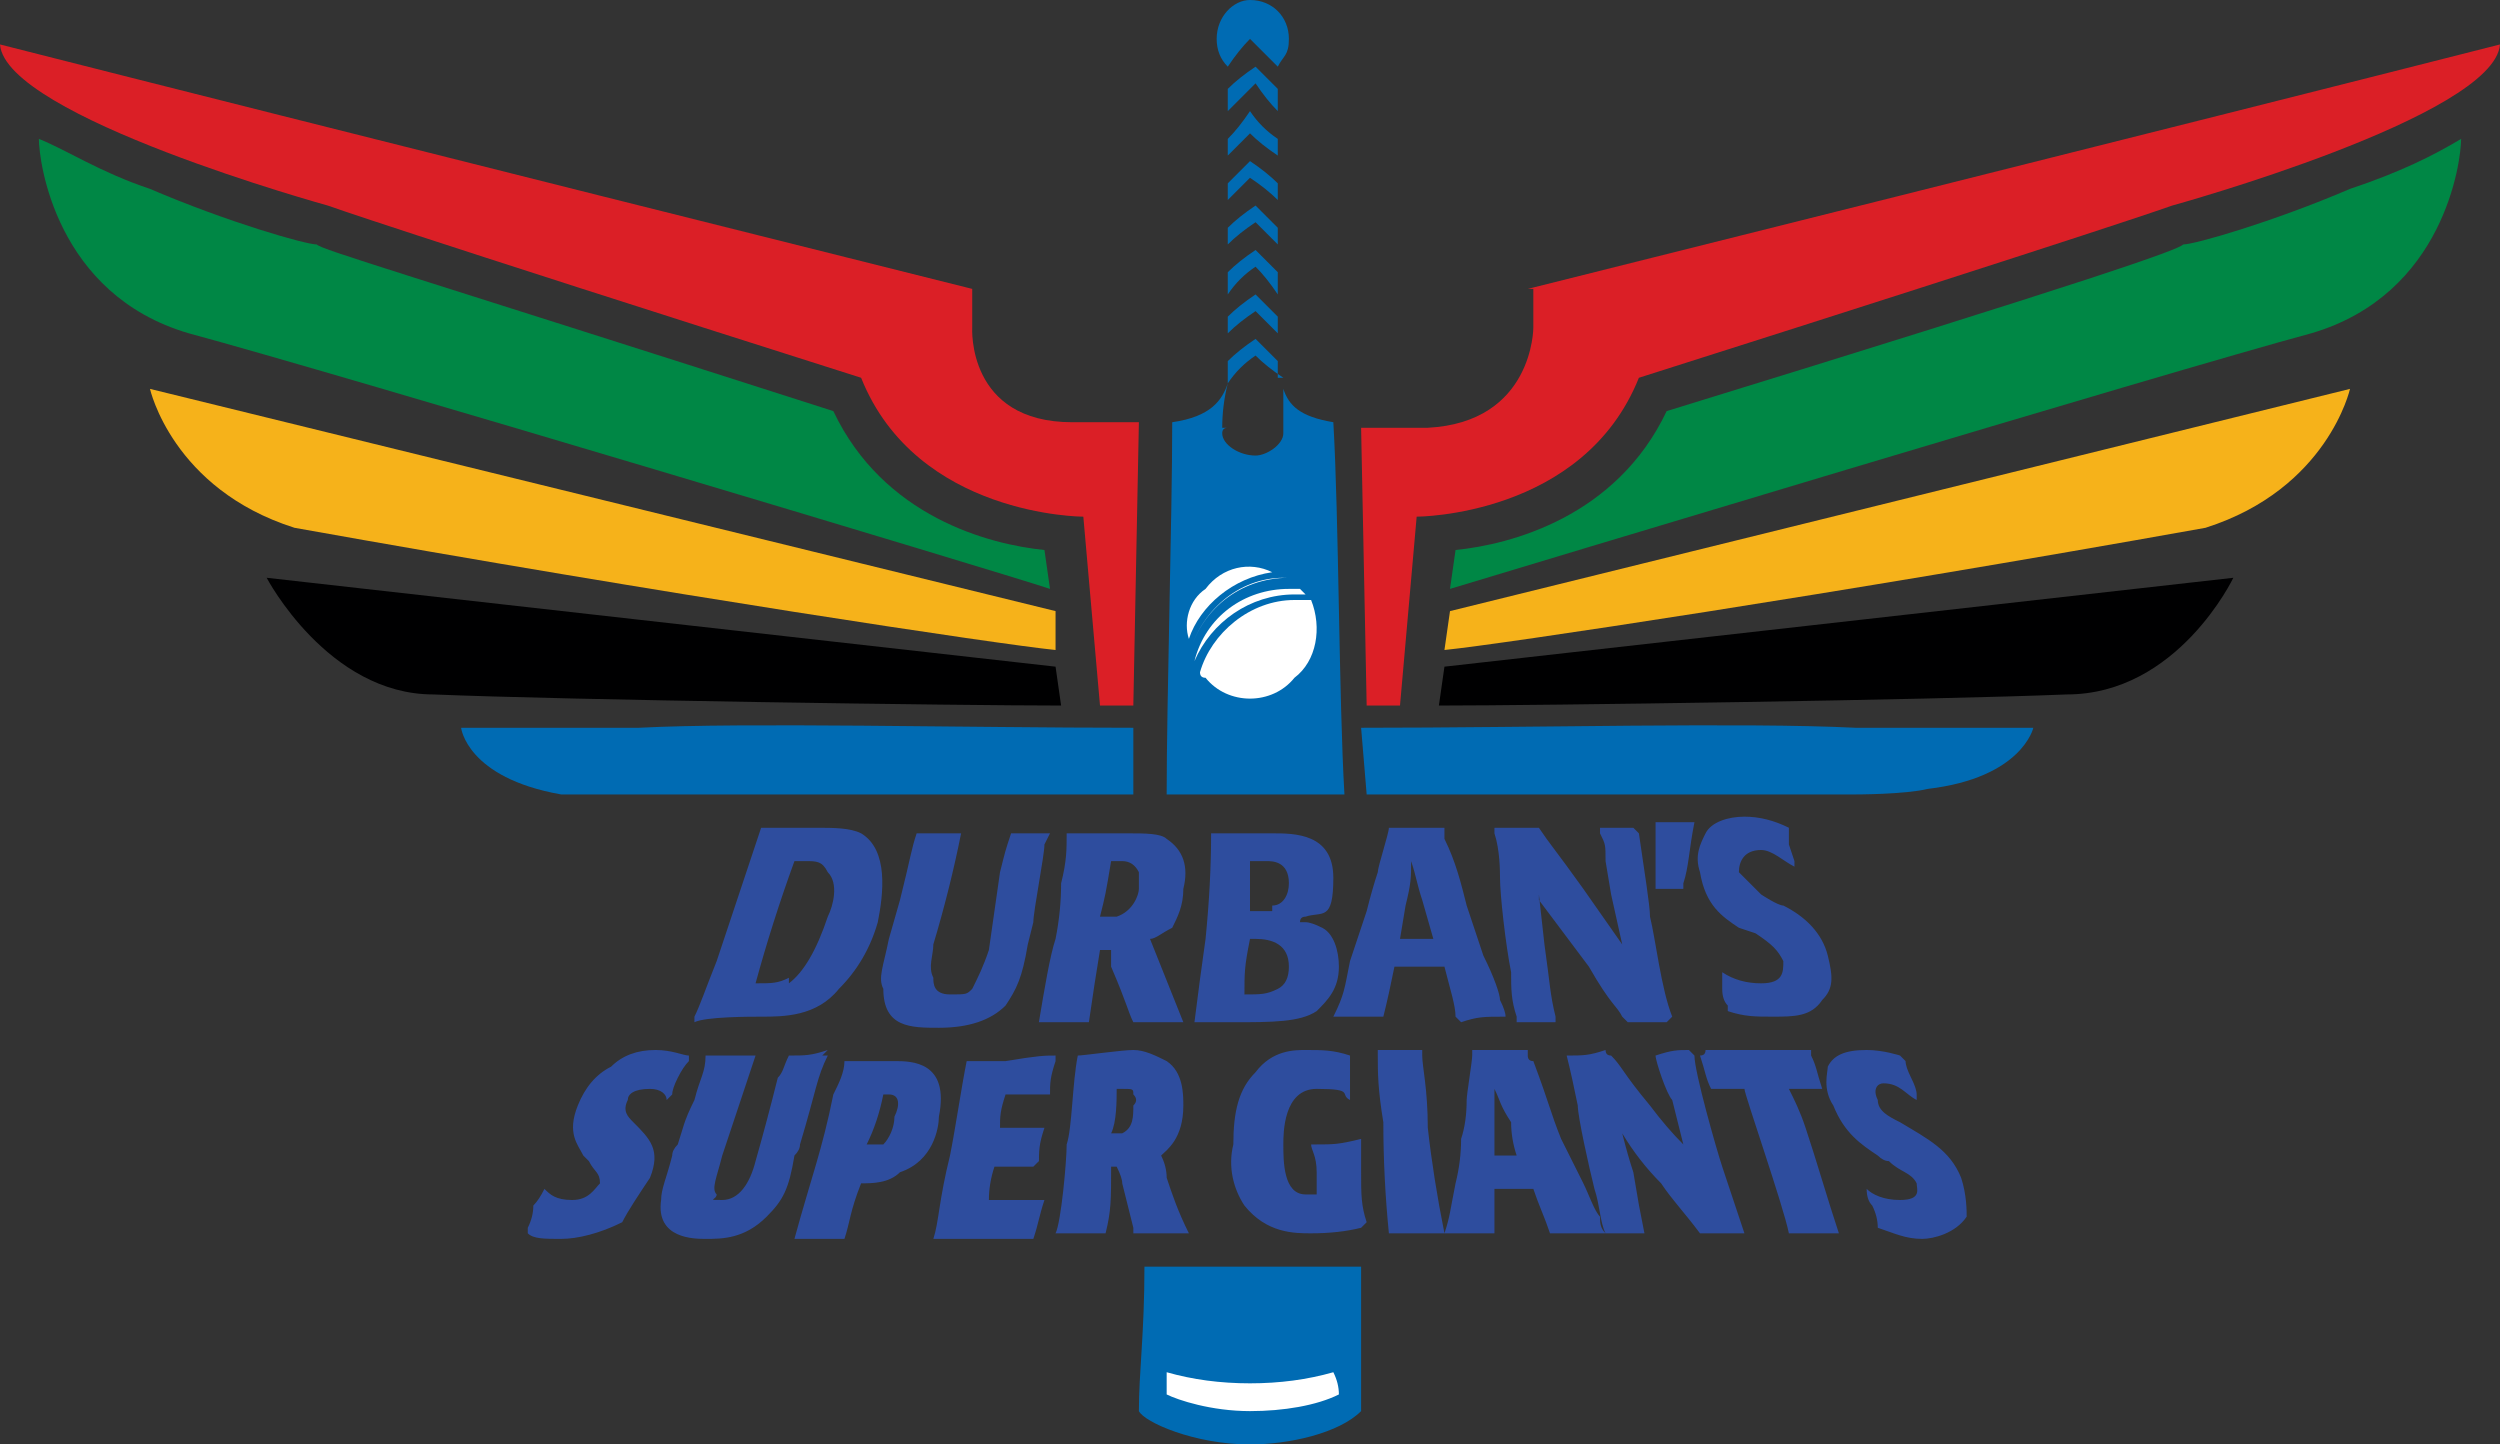
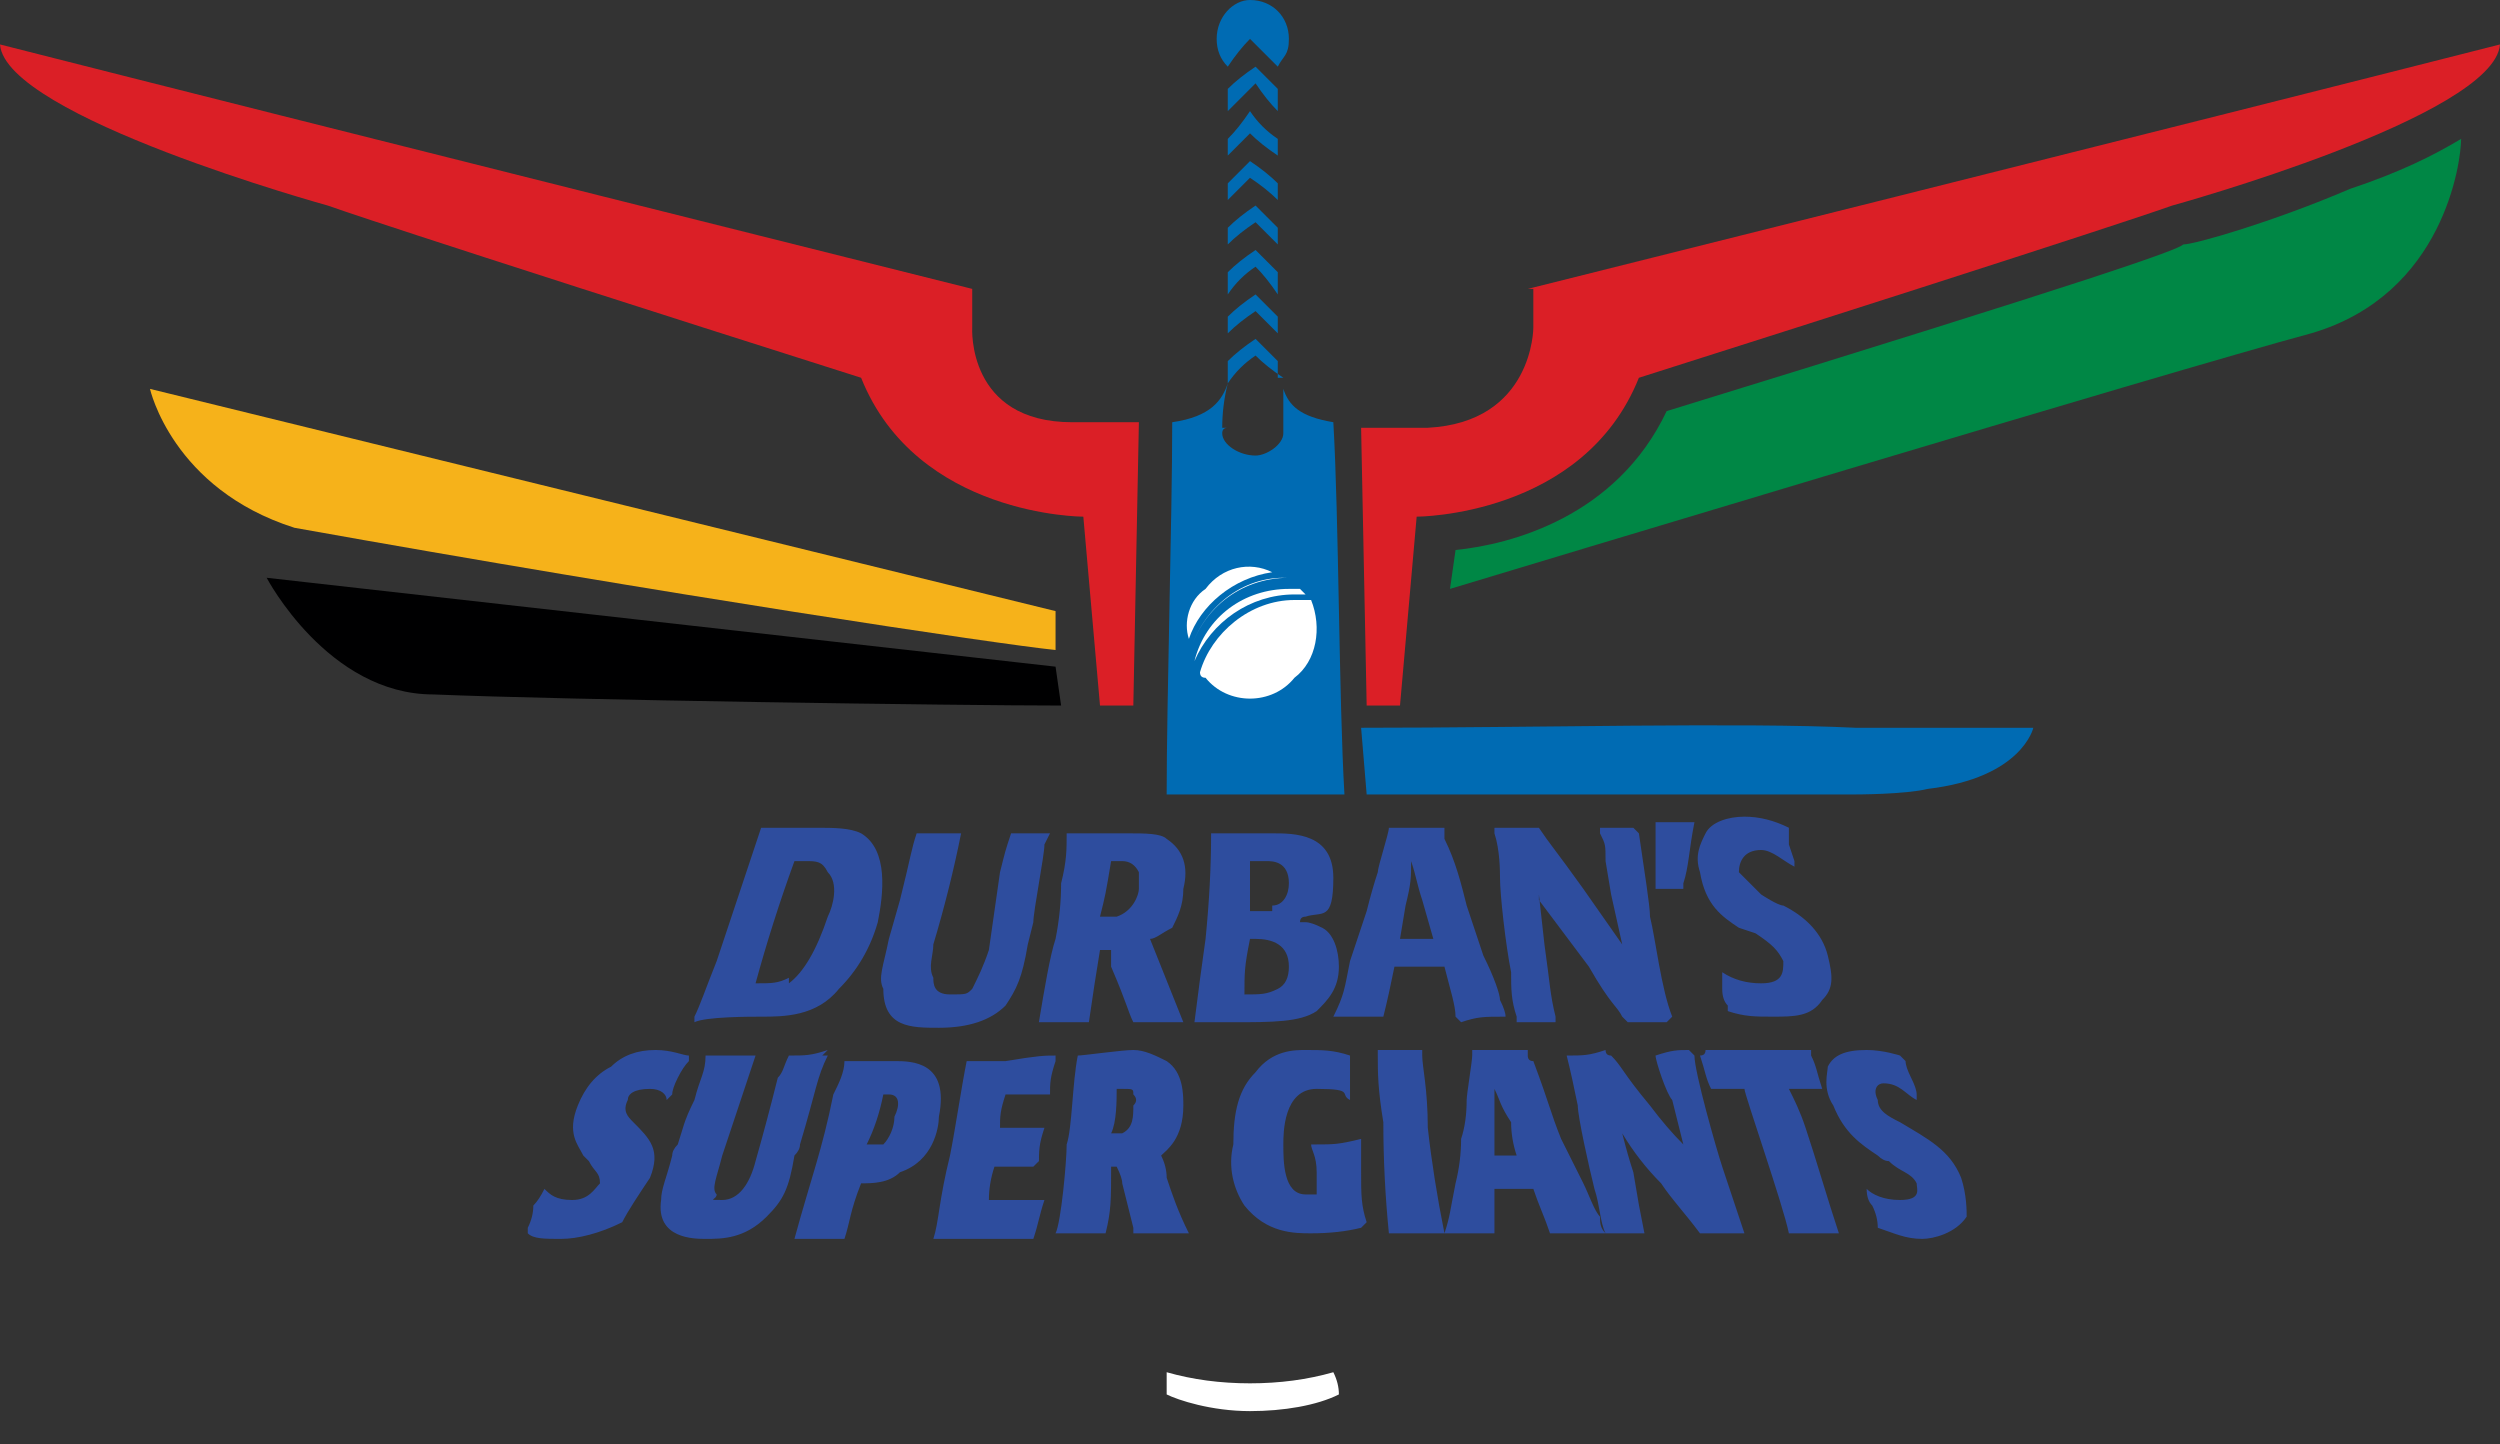
<svg xmlns="http://www.w3.org/2000/svg" version="1.2" viewBox="0 0 45 26" width="45" height="26">
  <rect x="0" y="0" width="45" height="26" fill="#333333" stroke="none" />
  <title>srcompetitor988547</title>
  <style>
		.s0 { fill: #006bb3 } 
		.s1 { fill: #ffffff } 
		.s2 { fill: #f6b21a } 
		.s3 { fill: #008745 } 
		.s4 { fill: #db1f26 } 
		.s5 { fill: #000001 } 
		.s6 { fill: #2e4d9e } 
	</style>
-   <path id="Layer" class="s0" d="m20.6 22.8c0 1.2-0.1 1.9-0.1 2.6q0 0 0 0c0.1 0.2 1 0.6 2 0.6 0.7 0 1.6-0.2 2-0.6 0-0.8 0-1.6 0-2.6q-1 0-2 0-1 0-1.9 0z" />
  <path id="Layer" class="s1" d="m22.5 24.9q-0.8 0-1.5-0.2 0 0.2 0 0.4c0.2 0.1 0.8 0.3 1.5 0.3 0.6 0 1.2-0.1 1.6-0.3q0-0.2-0.1-0.4-0.7 0.2-1.5 0.2" />
-   <path id="Layer" class="s2" d="m26.1 11l16.2-4c0 0-0.4 1.8-2.6 2.5-6.7 1.2-12.7 2.1-13.7 2.2l0.1-0.7z" />
  <path id="Layer" class="s3" d="m26.2 9.9c1-0.1 2.9-0.6 3.8-2.5 7.8-2.4 9.2-2.9 9.3-3 0.2 0 1.6-0.4 3-1 0.9-0.3 1.5-0.6 2-0.9 0 0.4-0.3 2.8-2.7 3.5-2.6 0.7-14.5 4.3-15.5 4.6l0.1-0.7z" />
  <path id="Layer" class="s4" d="m27.6 5.2v0.7c0 0 0 1.7-1.9 1.8h-1.2l0.1 5h0.6l0.3-3.4c0 0 3 0 4-2.5 8.5-2.7 9.6-3.1 9.6-3.1 0 0 5.8-1.6 5.9-2.9-5.5 1.4-17.5 4.4-17.5 4.4" />
-   <path id="Layer" class="s5" d="m26 12l14.2-1.6c0 0-1 2.1-3 2.1-2.4 0.1-9.5 0.2-11.3 0.2z" />
  <path id="Layer" class="s0" d="m33.4 13.1c-2-0.1-5.8 0-8.9 0l0.1 1.2h8.8c0 0 0.9 0 1.3-0.1 1.7-0.2 1.9-1.1 1.9-1.1h-3.2z" />
  <path id="Layer" class="s2" d="m19 11l-16.3-4c0 0 0.4 1.8 2.6 2.5 6.7 1.2 12.7 2.1 13.7 2.2v-0.7z" />
-   <path id="Layer" class="s3" d="m18.9 10.6c-0.9-0.3-12.9-3.9-15.5-4.6-2.4-0.7-2.7-3.1-2.7-3.5 0.5 0.2 1.1 0.6 2 0.9 1.4 0.6 2.8 1 3 1 0.1 0.1 1.5 0.5 9.3 3 0.9 1.9 2.8 2.4 3.8 2.5l0.1 0.7z" />
  <path id="Layer" class="s4" d="m0 0.8c0.1 1.3 5.9 2.9 5.9 2.9 0 0 1.1 0.4 9.6 3.1 1 2.5 4 2.5 4 2.5l0.3 3.4h0.6l0.1-5.1h-1.2c-1.9 0-1.8-1.7-1.8-1.7v-0.7c0 0-12-3-17.5-4.4" />
  <path id="Layer" class="s5" d="m19.1 12.7c-1.8 0-8.9-0.1-11.3-0.2-1.9 0-3-2.1-3-2.1l14.2 1.6z" />
-   <path id="Layer" class="s0" d="m20.4 14.3h-8.9c0 0-1 0-1.4 0-1.7-0.3-1.8-1.2-1.8-1.2h3.2c1.9-0.1 5.9 0 8.9 0z" />
  <path id="Layer" fill-rule="evenodd" class="s0" d="m22.1 1.2q0 0 0 0 0 0 0 0m-0.2-0.5c0-0.4 0.3-0.7 0.6-0.7 0.4 0 0.7 0.3 0.7 0.7 0 0.3-0.1 0.3-0.2 0.5q-0.3-0.3-0.5-0.5-0.2 0.2-0.4 0.5-0.2-0.2-0.2-0.5zm0.6 1.7q-0.2 0.2-0.4 0.4 0-0.1 0-0.3 0.2-0.2 0.4-0.5 0.2 0.3 0.5 0.5 0 0.1 0 0.3-0.3-0.2-0.5-0.4zm-0.4 1.2q0 0 0 0 0 0 0 0zm0 0q0-0.1 0-0.3 0.2-0.2 0.4-0.4 0.3 0.2 0.5 0.4 0 0.2 0 0.3-0.2-0.2-0.5-0.4-0.2 0.2-0.4 0.4zm0.5-2.1q-0.3 0.3-0.5 0.5 0-0.2 0-0.4 0.2-0.2 0.5-0.4 0.2 0.2 0.4 0.4 0 0.2 0 0.4-0.2-0.2-0.4-0.5zm-1.6 12.8c0-1.7 0.1-5 0.1-6.7 0.7-0.1 0.9-0.4 1-0.7q-0.1 0.4-0.1 0.8h0.1q-0.1 0-0.1 0.1c0 0.2 0.3 0.4 0.6 0.4 0.2 0 0.5-0.2 0.5-0.4 0-0.1 0 0.2 0-0.1q0-0.4 0-0.7c0.1 0.3 0.3 0.5 0.9 0.6 0.1 1.7 0.1 5 0.2 6.7zm2.1-7.5q-0.3-0.2-0.5-0.4-0.3 0.2-0.5 0.5 0-0.1 0-0.1 0-0.2 0-0.3 0.2-0.2 0.5-0.4 0.2 0.2 0.4 0.4 0 0.1 0 0.3 0.1 0 0.1 0zm0 0.1q0 0 0 0.1 0-0.1 0-0.2 0 0.1 0 0.1zm-1-0.9q0-0.1 0-0.3 0.2-0.2 0.5-0.4 0.2 0.2 0.4 0.4 0 0.2 0 0.3-0.2-0.2-0.4-0.4-0.3 0.2-0.5 0.4zm0-1.9q0.2-0.2 0.5-0.4 0.2 0.2 0.4 0.4v0.3q-0.2-0.2-0.4-0.4-0.3 0.2-0.5 0.4zm0 0.8q0.2-0.2 0.5-0.4 0.2 0.2 0.4 0.4v0.4q-0.2-0.3-0.4-0.5-0.3 0.2-0.5 0.5z" />
  <path id="Layer" fill-rule="evenodd" class="s1" d="m23.2 10.6q0.1 0 0.2 0 0 0 0.1 0.1-0.1 0-0.2 0c-0.8 0-1.5 0.5-1.8 1.2 0.2-0.8 0.9-1.3 1.7-1.3m0-0.2c-0.9 0-1.6 0.6-1.8 1.4 0.2-0.8 0.9-1.4 1.7-1.4q0.1 0 0.1 0z" />
  <path id="Layer" class="s1" d="m22.9 10.3c-0.4-0.2-0.9-0.1-1.2 0.3-0.3 0.2-0.4 0.6-0.3 0.9 0.2-0.6 0.8-1.1 1.5-1.2" />
  <path id="Layer" class="s1" d="m23.6 10.8q-0.2 0-0.3 0c-0.8 0-1.5 0.6-1.7 1.3q0 0.1 0.1 0.1c0.4 0.5 1.2 0.5 1.6 0 0.4-0.3 0.5-0.9 0.3-1.4" />
  <path id="Layer" fill-rule="evenodd" class="s6" d="m12 19.8c0-0.1-0.1-0.2-0.3-0.2-0.3 0-0.4 0.1-0.4 0.2-0.1 0.2 0 0.3 0.1 0.4 0.3 0.3 0.5 0.5 0.3 1-0.2 0.3-0.4 0.6-0.5 0.8-0.4 0.2-0.8 0.3-1.1 0.3-0.3 0-0.5 0-0.6-0.1q0-0.1 0-0.1 0.1-0.2 0.1-0.4 0.1-0.1 0.2-0.3 0 0 0 0c0.1 0.1 0.2 0.2 0.5 0.2 0.3 0 0.4-0.2 0.5-0.3 0-0.2-0.1-0.2-0.2-0.4q0 0-0.1-0.1c-0.1-0.2-0.3-0.4-0.1-0.9q0.2-0.5 0.6-0.7 0.3-0.3 0.8-0.3c0.3 0 0.5 0.1 0.6 0.1q0 0.1 0 0.1-0.1 0.1-0.2 0.3-0.1 0.2-0.1 0.3 0 0-0.1 0.1m2.8-0.8q0.1 0 0.1 0c-0.2 0.4-0.2 0.6-0.5 1.6q0 0.1-0.1 0.2c-0.1 0.6-0.2 0.8-0.5 1.1-0.4 0.4-0.8 0.4-1.1 0.4-0.2 0-0.9 0-0.8-0.7 0-0.2 0.1-0.4 0.2-0.8q0-0.1 0.1-0.2c0.1-0.3 0.1-0.4 0.3-0.8 0.1-0.4 0.2-0.5 0.2-0.8q0.1 0 0.1 0c0.3 0 0.4 0 0.8 0q0 0 0 0-0.3 0.9-0.6 1.8c-0.1 0.4-0.2 0.6-0.1 0.7 0 0.1-0.2 0.1 0.1 0.1 0.3 0 0.5-0.3 0.6-0.7q0.2-0.7 0.4-1.5c0.1-0.1 0.1-0.2 0.2-0.4q0 0 0 0c0.3 0 0.4 0 0.7-0.1zm2.1 1.1c0 0.2-0.1 0.8-0.7 1-0.2 0.2-0.5 0.2-0.7 0.2-0.2 0.5-0.2 0.7-0.3 1q0 0 0 0c-0.4 0-0.5 0-0.9 0q0 0 0 0c0.3-1.1 0.5-1.6 0.7-2.6 0.1-0.2 0.2-0.4 0.2-0.6q0 0 0 0c0.2 0 0.2 0 0.7 0q0.1 0 0.2 0c0.3 0 1 0 0.8 1zm-0.9-0.4q-0.1 0-0.1 0-0.1 0.5-0.3 0.9 0.2 0 0.3 0c0.1-0.1 0.2-0.3 0.2-0.5 0.1-0.2 0.1-0.4-0.1-0.4zm2.7 1.2q0 0-0.1 0.1c-0.1 0-0.5 0-0.7 0q-0.1 0.3-0.1 0.6c0.2 0 0.7 0 0.9 0q0.1 0 0.1 0c-0.1 0.3-0.1 0.4-0.2 0.7q0 0 0 0h-1c-0.4 0-0.5 0-0.8 0q0 0 0 0c0.1-0.3 0.1-0.7 0.3-1.5 0.1-0.5 0.2-1.2 0.3-1.7q0 0 0 0c0.2 0 0.2 0 0.7 0 0.6-0.1 0.7-0.1 0.9-0.1q0 0.1 0 0.1c-0.1 0.3-0.1 0.4-0.1 0.6q0 0 0 0c-0.1 0-0.4 0-0.5 0 0 0-0.1 0-0.3 0-0.1 0.3-0.1 0.4-0.1 0.6 0.2 0 0.6 0 0.8 0q0 0 0 0c-0.1 0.3-0.1 0.4-0.1 0.7zm2.7 1.3q0 0 0 0c-0.4 0-0.5 0-1 0q0 0 0 0 0-0.1 0-0.1-0.1-0.4-0.2-0.8 0-0.1-0.1-0.3 0 0-0.1 0c0 0.6 0 0.8-0.1 1.2q0 0 0 0c-0.4 0-0.4 0-0.8 0q-0.1 0-0.1 0c0.1-0.2 0.2-1.3 0.2-1.6 0.1-0.3 0.1-1.1 0.2-1.6q0 0 0 0c0.1 0 0.8-0.1 1-0.1 0.2 0 0.4 0.1 0.6 0.2 0.3 0.2 0.3 0.6 0.3 0.8 0 0.6-0.3 0.8-0.4 0.9q0.1 0.2 0.1 0.4c0.1 0.3 0.2 0.6 0.4 1zm-1-2.5c0-0.1 0-0.1-0.2-0.1-0.1 0 0 0-0.1 0 0 0.2 0 0.6-0.1 0.8q0.2 0 0.2 0c0.2-0.1 0.2-0.3 0.2-0.5q0.1-0.1 0-0.2zm4.1 0.8q0 0 0 0c0 0.2 0 0.3 0 0.6 0 0.4 0 0.6 0.1 0.9q-0.1 0.1-0.1 0.1-0.4 0.1-0.9 0.1c-0.3 0-0.8 0-1.2-0.5-0.2-0.3-0.3-0.7-0.2-1.1 0-0.6 0.1-1 0.4-1.3 0.3-0.4 0.7-0.4 0.9-0.4 0.3 0 0.5 0 0.8 0.1q0 0.1 0 0.1 0 0.2 0 0.3 0 0.2 0 0.4 0 0 0 0c-0.2-0.1 0.1-0.2-0.6-0.2-0.6 0-0.6 0.8-0.6 1 0 0.3 0 0.9 0.4 0.9q0.1 0 0.2 0 0-0.2 0-0.4c0-0.3-0.1-0.4-0.1-0.5q0 0 0.1 0c0.3 0 0.4 0 0.8-0.1zm1.5 1.7q-0.1 0-0.1 0c-0.4 0-0.5 0-0.9 0q0 0 0 0-0.1-1-0.1-2c-0.1-0.6-0.1-0.9-0.1-1.2q0 0 0-0.1c0.3 0 0.4 0 0.8 0q0 0 0 0.1c0 0.2 0.1 0.6 0.1 1.3q0.1 0.9 0.3 1.9zm2.8 0q0 0 0 0c-0.4 0-0.4 0-0.9 0q0 0 0 0c-0.1-0.3-0.2-0.5-0.3-0.8h-0.7q0 0.4 0 0.8 0 0 0 0c-0.4 0-0.5 0-0.8 0q0 0-0.1 0c0.1-0.3 0.1-0.4 0.2-0.9q0.1-0.4 0.1-0.8 0.1-0.3 0.1-0.7c0-0.1 0.1-0.7 0.1-0.8q0 0 0-0.1c0.5 0 0.6 0 1 0q0 0 0 0.1 0 0.1 0.1 0.1c0.3 0.8 0.3 0.9 0.5 1.4q0.2 0.4 0.4 0.8c0.1 0.2 0.2 0.5 0.3 0.6 0 0.1 0 0.2 0.1 0.3zm-1.5-1.4q-0.1-0.3-0.1-0.6c-0.2-0.3-0.2-0.4-0.3-0.6 0 0.2 0 0.3 0 0.7q0 0.2 0 0.5 0.2 0 0.4 0zm2.6 0.5q-0.4-0.4-0.7-0.9 0.1 0.4 0.2 0.7c0.1 0.6 0.1 0.6 0.2 1.1q0 0 0 0c-0.3 0-0.4 0-0.7 0q0 0 0 0c-0.1-0.2-0.1-0.5-0.2-0.8-0.1-0.4-0.3-1.3-0.3-1.5q-0.1-0.5-0.2-0.9 0 0 0 0c0.3 0 0.4 0 0.7-0.1q0 0.1 0.1 0.1c0.2 0.2 0.2 0.3 0.7 0.9q0.3 0.4 0.6 0.7-0.1-0.4-0.2-0.8c-0.1-0.1-0.3-0.7-0.3-0.8q0 0 0 0c0.3-0.1 0.4-0.1 0.6-0.1q0.1 0.1 0.1 0.1c0 0.3 0.4 1.7 0.5 2 0.2 0.6 0.3 0.9 0.4 1.2q0 0 0 0c-0.4 0-0.4 0-0.8 0q0 0 0 0c-0.3-0.4-0.5-0.6-0.7-0.9zm3.2 0.9q0 0 0 0c-0.4 0-0.5 0-0.9 0q0 0 0 0c-0.1-0.5-0.8-2.5-0.8-2.6q-0.1 0-0.3 0-0.1 0-0.3 0 0 0 0 0c-0.1-0.2-0.1-0.3-0.2-0.6q0.1 0 0.1-0.1c0.1 0 1.2 0 1.4 0 0.2 0 0.3 0 0.5 0q0 0 0 0.1c0.1 0.2 0.1 0.3 0.2 0.6q0 0 0 0c-0.3 0-0.4 0-0.6 0 0.1 0.2 0.2 0.4 0.3 0.7 0.2 0.6 0.4 1.3 0.6 1.9zm1.4-2.5q0 0.1 0 0.1c-0.2-0.1-0.3-0.3-0.6-0.3-0.1 0-0.2 0.1-0.1 0.3 0 0.2 0.2 0.3 0.4 0.4 0.5 0.3 0.9 0.5 1.1 1 0.1 0.3 0.1 0.6 0.1 0.7-0.2 0.3-0.6 0.4-0.8 0.4-0.3 0-0.5-0.1-0.8-0.2q0 0 0 0 0-0.2-0.1-0.4-0.1-0.1-0.1-0.3 0 0 0 0c0.1 0.1 0.3 0.2 0.6 0.2 0.4 0 0.3-0.2 0.3-0.3-0.1-0.2-0.3-0.2-0.5-0.4q-0.1 0-0.2-0.1c-0.3-0.2-0.6-0.4-0.8-0.9-0.2-0.3-0.1-0.6-0.1-0.7 0.1-0.2 0.3-0.3 0.7-0.3 0.3 0 0.6 0.1 0.6 0.1q0.1 0.1 0.1 0.1 0 0.1 0.1 0.3 0.1 0.2 0.1 0.3z" />
  <path id="Layer" fill-rule="evenodd" class="s6" d="m13.7 14.9c0.3 0 0.7 0 1 0 0.3 0 0.6 0 0.8 0.1 0.5 0.3 0.4 1.1 0.3 1.6q-0.2 0.7-0.7 1.2c-0.4 0.5-1 0.5-1.4 0.5-0.2 0-1 0-1.2 0.1v-0.1c0.1-0.2 0.2-0.5 0.4-1q0.4-1.2 0.8-2.4zm0.5 2.8q0.4-0.3 0.7-1.2c0.1-0.2 0.2-0.6 0-0.8-0.1-0.2-0.2-0.2-0.4-0.2-0.2 0-0.1 0-0.2 0q-0.4 1.1-0.7 2.2c0.3 0 0.4 0 0.6-0.1zm4.7-2.7l-0.1 0.2c0 0.2-0.2 1.2-0.2 1.4l-0.1 0.4c-0.1 0.6-0.2 0.8-0.4 1.1q-0.4 0.4-1.2 0.4c-0.5 0-1 0-1-0.7-0.1-0.2 0-0.4 0.1-0.9l0.2-0.7c0.2-0.8 0.2-0.9 0.3-1.2 0.3 0 0.4 0 0.8 0q-0.2 1-0.5 2c0 0.2-0.1 0.4 0 0.6 0 0.1 0 0.3 0.3 0.3 0.3 0 0.3 0 0.4-0.1 0.1-0.2 0.2-0.4 0.3-0.7l0.2-1.4c0.1-0.4 0.1-0.4 0.2-0.7 0.3 0 0.4 0 0.6 0h0.1zm0.4 0c0.1 0 0.9 0 1 0 0.3 0 0.6 0 0.7 0.1 0.3 0.2 0.4 0.5 0.3 0.9 0 0.3-0.1 0.5-0.2 0.7-0.2 0.1-0.3 0.2-0.4 0.2l0.2 0.5q0.2 0.5 0.4 1c-0.4 0-0.5 0-0.9 0-0.1-0.2-0.1-0.3-0.4-1v-0.3c-0.1 0-0.1 0-0.2 0q-0.1 0.6-0.2 1.3c-0.4 0-0.5 0-0.9 0 0.1-0.6 0.2-1.2 0.3-1.5q0.1-0.5 0.1-1c0.1-0.4 0.1-0.6 0.1-0.9h0.1zm0.8 1.5c0.3-0.1 0.4-0.4 0.4-0.5q0-0.2 0-0.3-0.1-0.2-0.3-0.2c-0.2 0-0.2 0-0.2 0-0.1 0.6-0.1 0.6-0.2 1 0.1 0 0.2 0 0.3 0zm1.7-1.5c0.3 0 0.5 0 0.7 0 0.3 0 0.3 0 0.4 0 0.4 0 1.1 0 1.1 0.8 0 0.8-0.2 0.6-0.5 0.7q-0.1 0-0.1 0.1 0 0 0.1 0 0.1 0 0.3 0.1c0.2 0.1 0.3 0.4 0.3 0.7 0 0.4-0.2 0.6-0.4 0.8-0.3 0.2-0.8 0.2-1.5 0.2-0.7 0-0.5 0-0.6 0h-0.1q0.1-0.8 0.2-1.5 0.1-1 0.1-1.9zm1.2 2.8q0.2-0.1 0.2-0.4c0-0.4-0.3-0.5-0.6-0.5-0.2 0 0 0-0.1 0-0.1 0.5-0.1 0.6-0.1 1 0.3 0 0.4 0 0.6-0.1zm-0.1-1.5c0.2 0 0.3-0.2 0.3-0.4 0-0.4-0.3-0.4-0.4-0.4-0.1 0-0.2 0-0.3 0 0 0.4 0 0.5 0 0.9q0.3 0 0.4 0zm3.3 2c0-0.2-0.1-0.5-0.2-0.9q-0.5 0-0.9 0-0.1 0.5-0.2 0.9h-0.1c-0.3 0-0.4 0-0.7 0h-0.1c0.2-0.4 0.2-0.5 0.3-1l0.3-0.9q0.1-0.4 0.2-0.7c0-0.1 0.2-0.7 0.2-0.8 0.4 0 0.5 0 0.9 0h0.1v0.2c0.2 0.4 0.3 0.8 0.4 1.2l0.3 0.9c0.2 0.4 0.3 0.7 0.3 0.8q0.1 0.2 0.1 0.3c-0.4 0-0.5 0-0.8 0.1l-0.1-0.1zm-1-1.4c0.1 0 0.4 0 0.6 0l-0.2-0.7c-0.1-0.3-0.1-0.4-0.2-0.7 0 0.3 0 0.4-0.1 0.8l-0.1 0.6zm2.5-0.8l0.1 0.9c0.1 0.7 0.1 0.9 0.2 1.3v0.1c-0.3 0-0.4 0-0.7 0v-0.1c-0.1-0.3-0.1-0.5-0.1-0.8-0.1-0.5-0.2-1.4-0.2-1.7 0-0.1 0-0.5-0.1-0.8v-0.1c0.4 0 0.5 0 0.8 0 0.2 0.3 0.3 0.4 0.8 1.1l0.7 1-0.2-0.9-0.1-0.6c0-0.3 0-0.3-0.1-0.5v-0.1c0.3 0 0.4 0 0.6 0l0.1 0.1c0.1 0.7 0.2 1.3 0.2 1.5 0.1 0.4 0.2 1.3 0.4 1.8l-0.1 0.1c-0.3 0-0.4 0-0.7 0l-0.1-0.1c-0.1-0.2-0.2-0.2-0.6-0.9l-0.9-1.2zm2.8-1.3c-0.1 0.5-0.1 0.8-0.2 1.1q0 0.1 0 0.1c-0.3 0-0.3 0-0.5 0 0-0.2 0-0.8 0-1.2 0.3 0 0.4 0 0.7 0zm1.8 0.8c-0.2-0.1-0.4-0.3-0.6-0.3-0.3 0-0.4 0.2-0.4 0.4 0.1 0.1 0.2 0.2 0.4 0.4 0 0 0.3 0.2 0.4 0.2 0.4 0.2 0.7 0.5 0.8 0.9 0.1 0.4 0.1 0.6-0.1 0.8-0.2 0.3-0.5 0.3-0.9 0.3-0.3 0-0.5 0-0.8-0.1v-0.1q-0.1-0.1-0.1-0.3 0-0.1 0-0.3 0.3 0.2 0.7 0.2c0.4 0 0.4-0.2 0.4-0.4-0.1-0.2-0.2-0.3-0.5-0.5l-0.3-0.1c-0.3-0.2-0.6-0.4-0.7-1-0.1-0.3 0-0.5 0.1-0.7 0.1-0.2 0.4-0.3 0.7-0.3q0.4 0 0.8 0.2 0 0.2 0 0.3l0.1 0.3z" />
</svg>